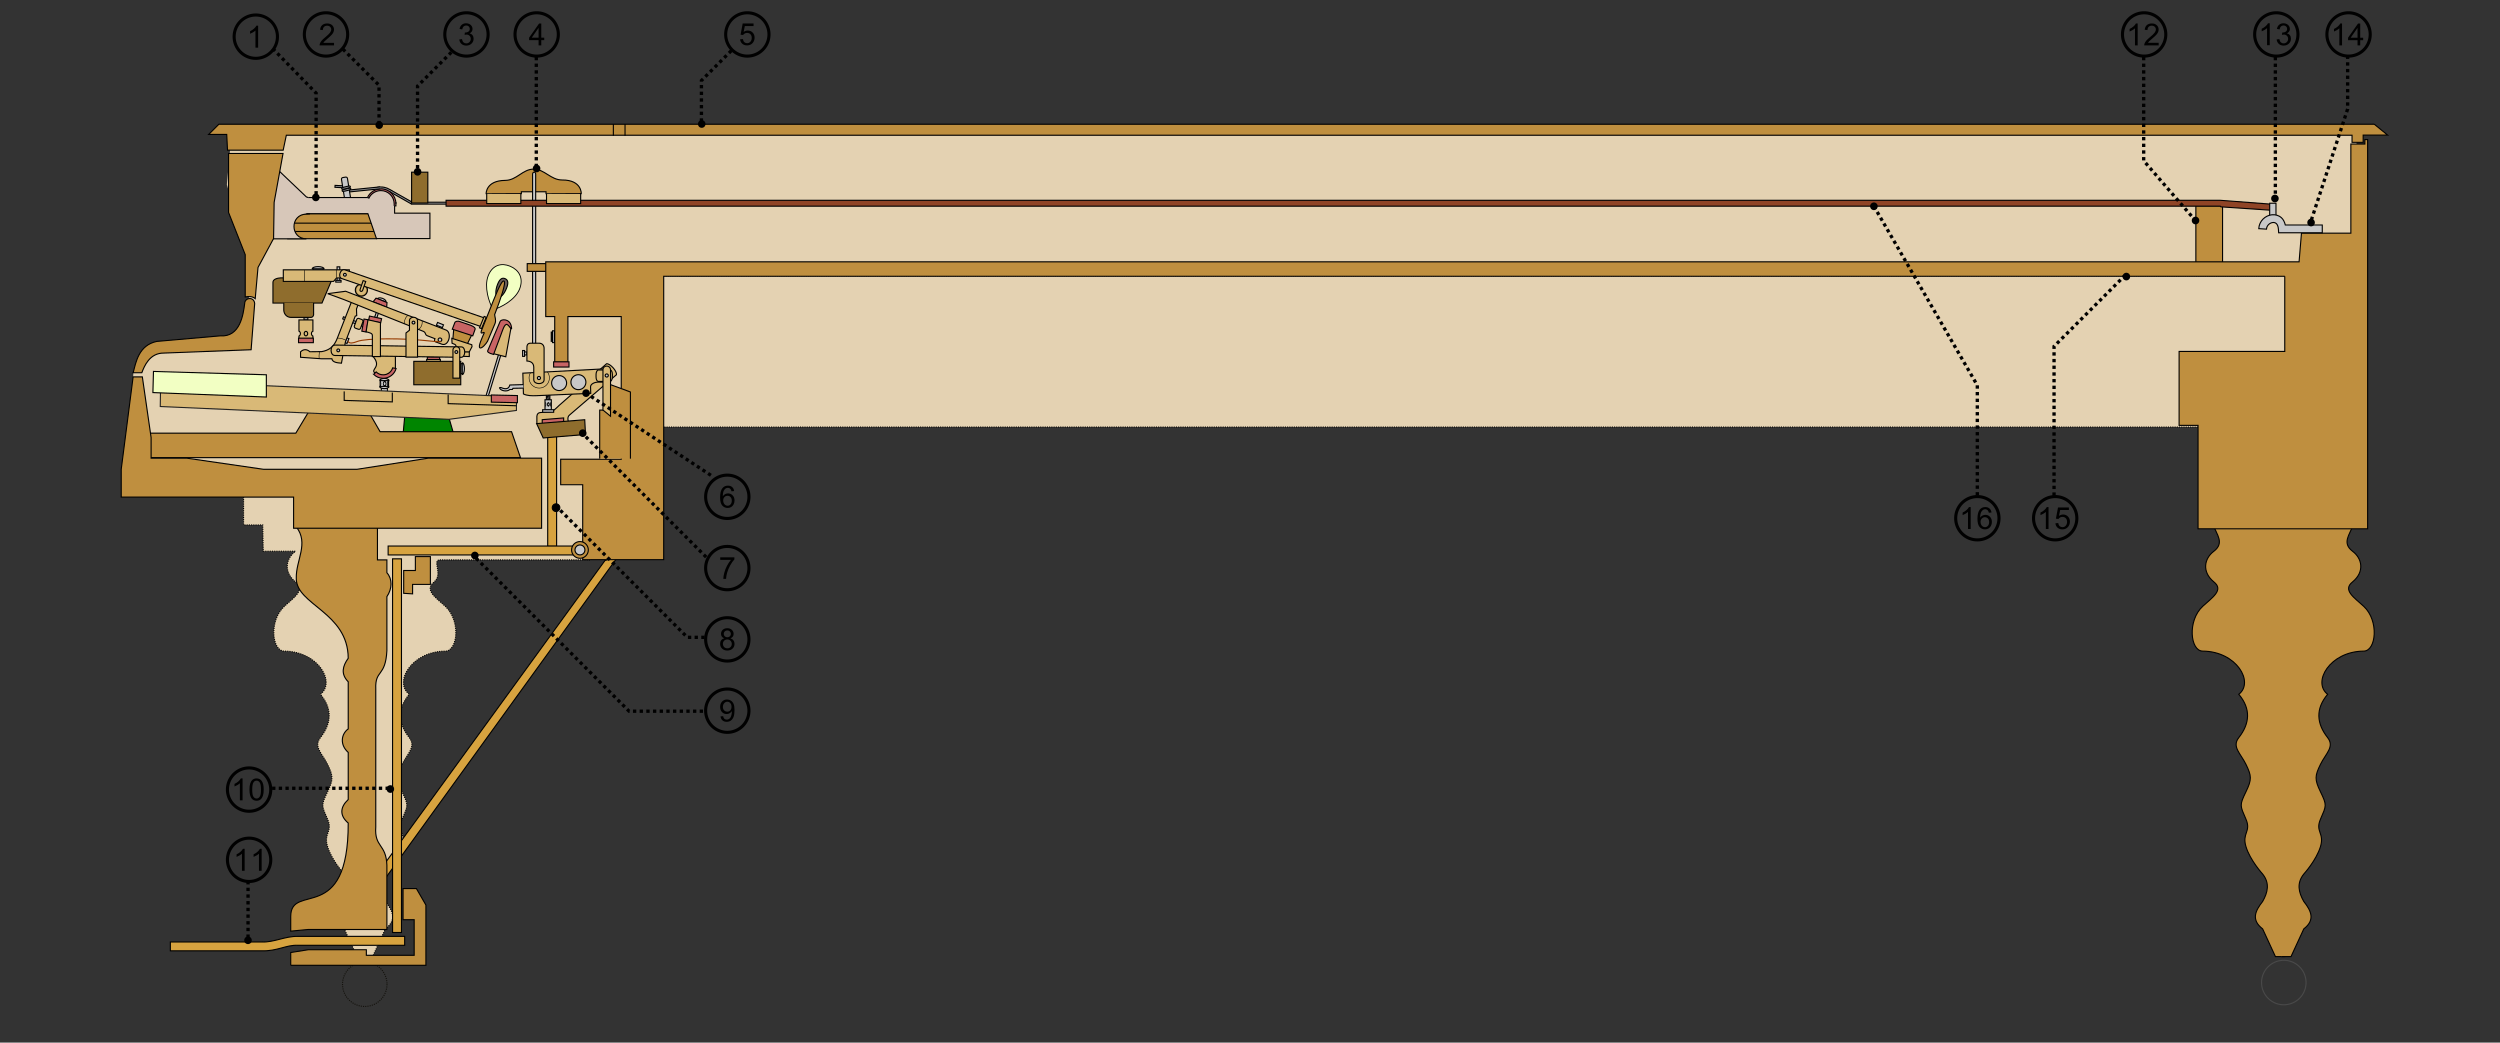
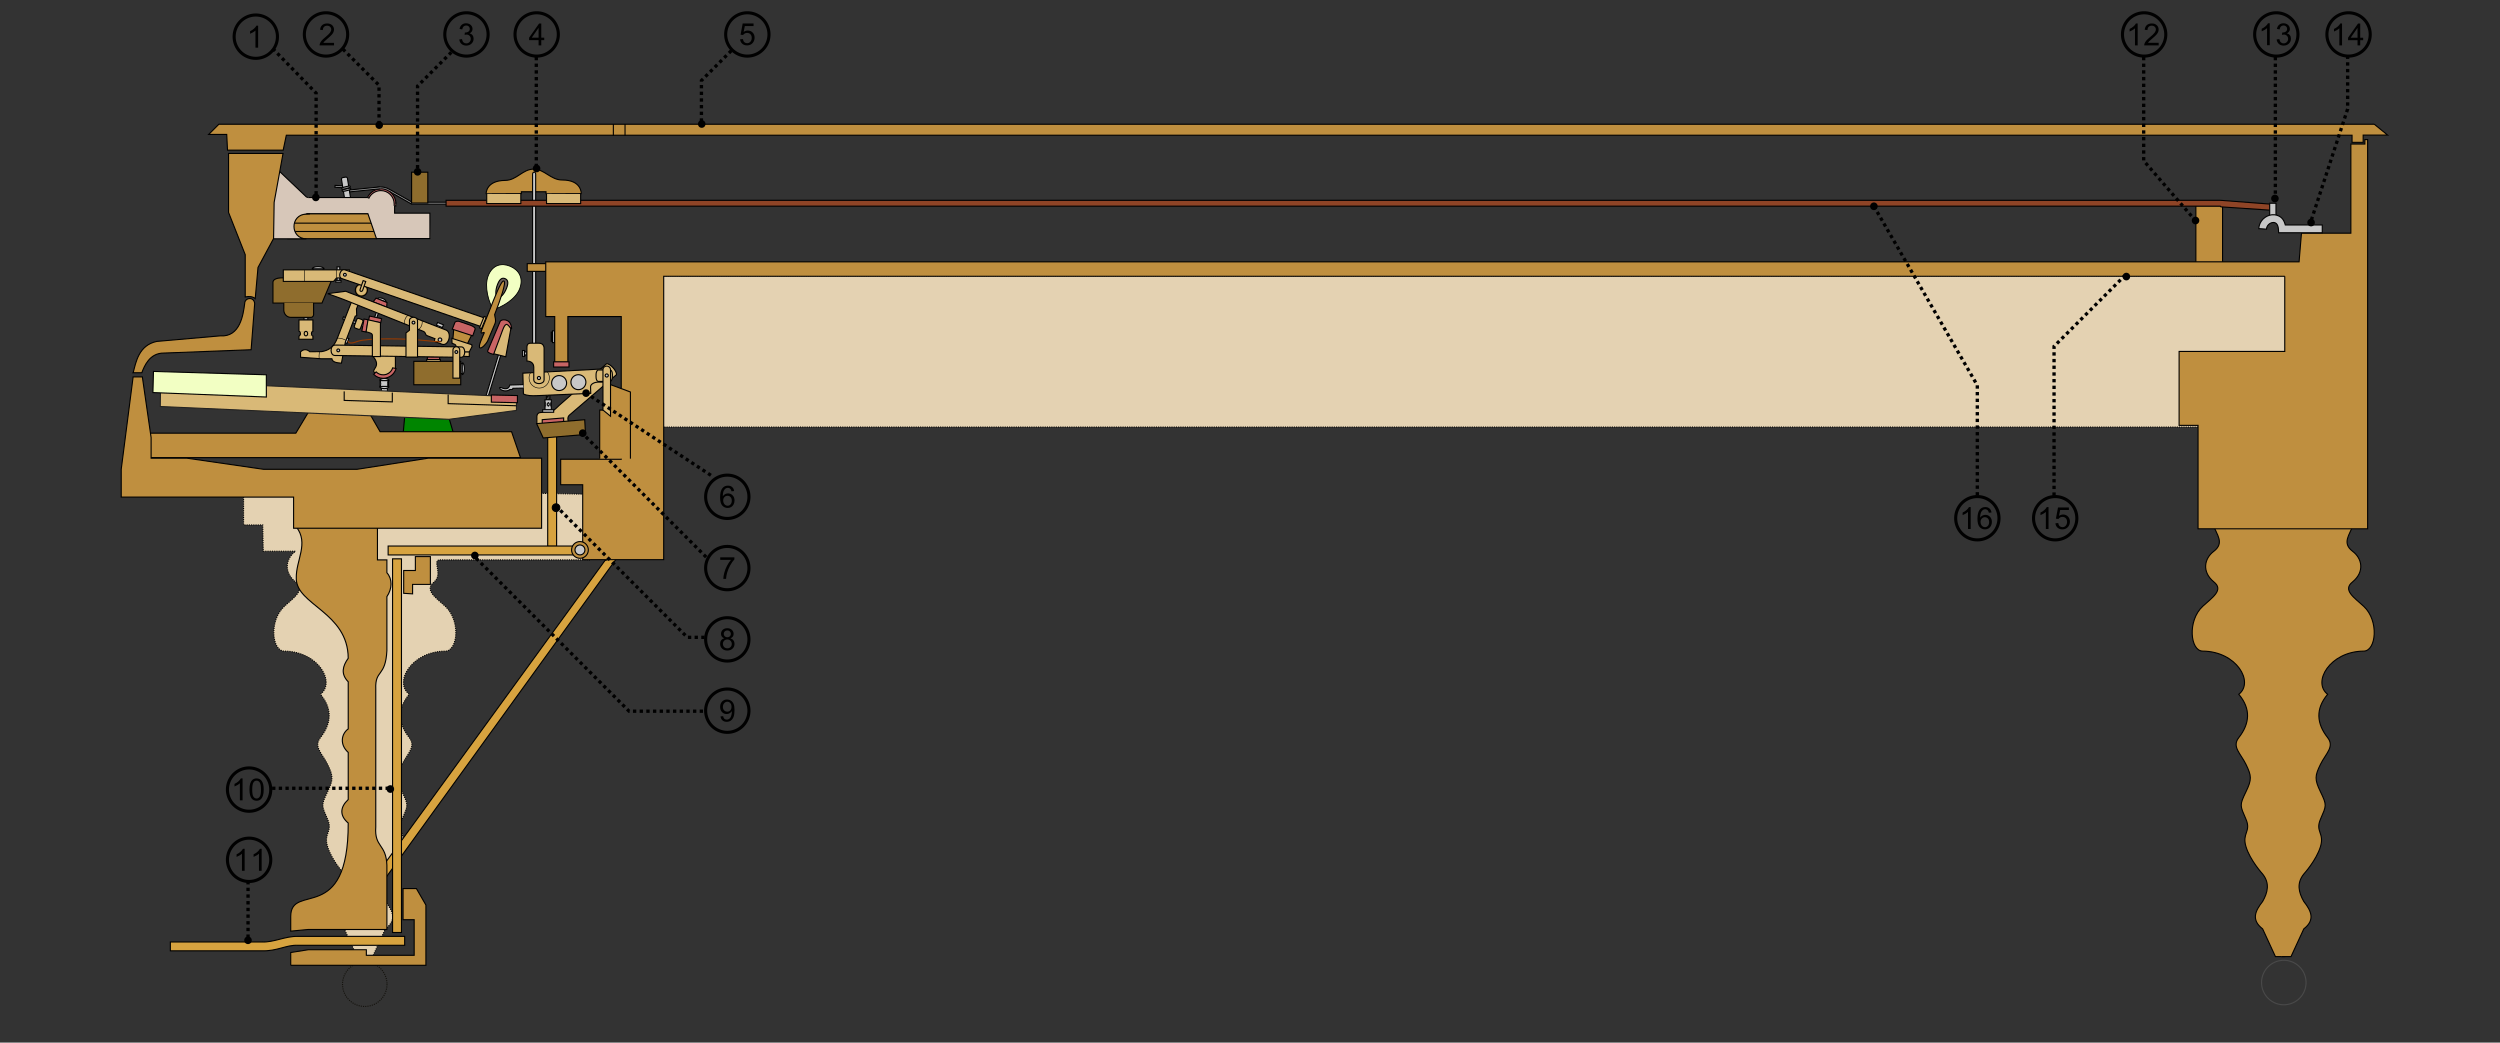
<svg xmlns="http://www.w3.org/2000/svg" xmlns:xlink="http://www.w3.org/1999/xlink" width="2248" height="937.5" viewBox="0 0 2248 937.5">
  <rect x="0" y="0" width="2248" height="937.5" fill="#333333" stroke="none" />
  <path d="m329.9 860.18h-8.842l-11.5-24.919c-10.676-8.221-6.474-16.441 0-24.662 4.667-8.221 6.577-16.441 0-24.662 0 0-11.25-12.331-15-24.662s4.89-13.342 0-24.662c-5.327-12.331-5.979-12.331 0-24.662 5.38-11.096 5.095-14.243 0-24.662-4.773-9.762-12.897-15.812-6.438-24.028 10.046-12.779 10.942-25.972 0-38.958 14.036-10.846-1.903-38.584-32.415-38.824-11.218 0-14.049-27.316 0-40.305 8.385-7.753 19.281-14.614 10-21.92-11.137-9.192-8.552-21.213 0-27.577h-29l-.45-23.659h-17.247v-28.968l152.99-4.046" fill="#e4d2b2" stroke="#000" stroke-dasharray="1,1" />
  <path d="m326.2 860.18h8.842l11.5-24.919c10.676-8.221 6.474-16.441 0-24.662-4.667-8.221-6.577-16.441 0-24.662 0 0 11.25-12.331 15-24.662s-4.89-13.342 0-24.662c5.327-12.331 5.979-12.331 0-24.662-5.38-11.096-5.095-14.243 0-24.662 4.773-9.762 12.897-15.812 6.438-24.028-10.046-12.779-10.942-25.972 0-38.958-14.036-10.846 1.903-38.584 32.415-38.824 11.218 0 14.049-27.316 0-40.305-8.385-7.753-19.281-14.614-10-21.92 8.325-6.872-2.294-19.813 5.211-19.813h135.79l10.061-58.782-247.46-4.656" fill="#e4d2b2" stroke="#000" stroke-dasharray="1,1" />
  <path d="m348 885a20 20 0 1 1-40 0 20 20 0 1 1 40 0z" fill="none" stroke="#13110c" stroke-dasharray="1,1" />
  <path d="m2054.9 860.18h-8.842l-11.5-24.919c-10.676-8.221-6.474-16.441 0-24.662 4.667-8.221 6.577-16.441 0-24.662 0 0-11.25-12.331-15-24.662s4.89-13.342 0-24.662c-5.327-12.331-5.979-12.331 0-24.662 5.38-11.096 5.095-14.243 0-24.662-4.773-9.762-12.897-15.812-6.438-24.028 10.046-12.779 10.942-25.972 0-38.958 14.036-10.846-1.903-38.584-32.415-38.824-11.218 0-14.049-27.316 0-40.305 8.385-7.753 19.281-14.614 10-21.92-11.137-9.192-8.552-21.213 0-27.577 9.889-7.543 2.292-15.085 0-22.627l106.29-29.046" fill="#bf8f3f" stroke="#000" />
  <path d="m336.96 214.57-8.054-22.286h-51.633" fill="none" stroke="#000" />
-   <path d="m220 116h1899v128h-1531v231h-256v-37h-218l6-104 24-22 70-8 14-52-24-86 4-44z" fill="#e4d2b2" />
  <path d="m258.71 206.09h79.9v8.56h-79.9z" fill="#bf8f3f" stroke="#000" />
  <path d="m258.71 199.59h79.9v8.56h-79.9z" fill="#bf8f3f" stroke="#000" />
  <path d="m258.71 192.09h79.9v8.56h-79.9z" fill="#bf8f3f" stroke="#000" />
  <path d="m580.56 248h1476.9v136h-1476.9z" fill="#e4d2b2" stroke="#000" stroke-dasharray="1,1" />
  <path d="m544 504-202 278v14l214-296z" fill="#d7a33f" stroke="#000" />
  <path d="m266.42 473.75c11.619 14.941-.448 29.994 0 46.247-.212 23.968 46.539 30.435 46.706 71.903-5.041 7.056-6.897 14.113 0 21.17v42.339c-6.233 4.556-7.877 14.113 0 21.17v42.339c-7.572 7.056-7.719 14.613 0 21.17.195 92.617-51.516 52.975-51.706 83.91v13.292l15.636-1.5h70.832v-57.792c-.667-19.444-11.333-15.889-10-34.333v-124.33c-.685-17.472 8.779-10.221 10-34.333v-48.5c4.818-7.167 5.101-15.833 0-21.5v-11.548h-8.485v-33.941l-72.983 4.243zm1708.1-288.75h24v51h-24z" fill="#bf8f3f" stroke="#000" />
  <path d="m362.5 390 1.5-16.5 39.5 1.5 4.5 15.5z" fill="#008500" stroke="#000" />
  <path d="m115 389.5h151l12-20h53l10.794 18.696h118.21l8 23.304h-356l3-22z" fill="#bf8f3f" stroke="#000" />
  <path d="m492.5 388.73h8v102.54h-8z" fill="#d7a33f" stroke="#000" />
  <path d="m281.33 301.88c-1.329-1.329-1.898-2.658 0-3.987h-12.405c1.227 1.44 2.615 2.88.111 4.32l12.294-.332z" fill="#d9b977" />
  <path d="m275.51 192.15h55.294l7.647 22.25h48.352l-.247-22.744h-31.733v-6.695l1.39.177v-3.35l-25.656-4.194-55.047-.5-28.467-27.069-5.545 32.974v31.75h34.012c-14.715-.033-15.015-22.317 0-22.6z" fill="#d7c7b9" />
  <path d="m313.3 167.29-12.005-.601-.1 1.742 12.005.601m56.309 14.528h40.113v-1.744h-40.113" fill="#969696" stroke="#000" />
  <path d="m438.38 358.48 12.848-42.088h-2.215l-12.848 42.31" fill="#c8c8c8" stroke="#000" />
  <path d="m454.78 320.82-13.291-3.323 10.19-26.804 4.652-.886 3.101 5.316-4.652 25.696z" fill="#d9b977" stroke="#000" />
  <path d="m455 291.8c-2.324 1.5-2.363 3.766-11.187 26.914-4.732-1.145-5.748-2.51-5.206-3.433l11.076-26.139c.867-2.356 8.58-2.904 10.079 4.209 1.39 6.678-2.597-2.949-4.763-1.551z" fill="#c86464" stroke="#000" />
  <path transform="matrix(-.538 -.016 -.021 .697 477.24 124.18)" d="m531.04 318.35a5.834 1.944 0 1 1-11.667 0 5.834 1.944 0 1 1 11.667 0z" fill="#c8c8c8" stroke="#000" stroke-width="1.632" />
  <path transform="matrix(-.538 -.016 -.021 .697 456.93 123.54)" d="m531.04 318.35a5.834 1.944 0 1 1-11.667 0 5.834 1.944 0 1 1 11.667 0z" fill="#c8c8c8" stroke="#000" stroke-width="1.632" />
  <path d="m179.241 345.533c-.415-1.868.703-2.379 1.919-2.442l13.955.349c1.518 0 2.227 1.744 1.57 2.617" fill="none" stroke="#000" />
  <path d="m208.76 345.45c.391-3.549-4.11-7.492-9.878-7.276l-41.472-1.241c-5.495-.306-9.952 2.381-10.296 6.673l.212.414 61.433 1.431z" fill="#d9b977" stroke="#000" />
-   <path d="m179.241 345.533c-.415-1.868.703-2.379 1.919-2.442l13.955.349c1.518 0 2.227 1.744 1.57 2.617m-37.757-1.133c-.415-1.868.703-2.379 1.919-2.442l13.955.349c1.518 0 2.227 1.744 1.57 2.617" fill="none" stroke="#000" />
  <g transform="matrix(-.698 0 0 .698 594.52 107.04)" fill="#c8c8c8" stroke="#000" stroke-width="1.433">
    <path d="m143.38 353h4.5v11.25h-4.5z" />
    <path id="a" d="m143.5 354.79 4.25-1.338" />
    <use width="700" height="525" xlink:href="#a" />
    <use transform="translate(0 1.75)" width="700" height="525" xlink:href="#a" />
    <use transform="translate(0 3.5)" width="700" height="525" xlink:href="#a" />
    <use transform="translate(0 5.25)" width="700" height="525" xlink:href="#a" />
    <use transform="translate(0 7)" width="700" height="525" xlink:href="#a" />
    <use transform="translate(0 8.75)" width="700" height="525" xlink:href="#a" />
  </g>
  <path d="m348.33 349.08h-5.43v5.48h5.43z" fill="#c8c8c8" stroke="#000" />
  <path d="m420.22 309.3 4.209-8.639-16.392-5.095-.886 10.19z" fill="#bf8f3f" stroke="#000" />
  <path d="m416.45 316.17h5.538v4.43l-6.646-.222z" fill="#d9b977" stroke="#000" />
  <g fill="#c8c8c8" stroke="#000">
    <path d="m336.6 292.01 7.614-21.564-1.897-.67-7.614 21.564z" />
    <path d="m339.31 268.8 7.742 2.679c.36-1.042-1.081-2.487-3.218-3.226s-4.164-.494-4.524.547z" />
  </g>
  <path d="m348 272.02-9.868-3.916-2.663 3.289 12.218 4.856z" fill="#c86464" stroke="#000" />
  <path d="m330.23 292.99-21.379-8.123-.714 1.879 21.379 8.123z" fill="#c8c8c8" stroke="#000" />
  <path d="m343.12 286.54-10.873-2.332-.822 3.833 10.873 2.332zm-15.808.336-1.955 10.947 3.859.689 1.955-10.947zm68.033 34.049h-11.08v2.77h11.08z" fill="#c86464" stroke="#000" />
  <path d="m395.96 323.26h-12.29v2.22h12.29z" fill="#d9b977" stroke="#000" />
  <path d="m415.89 335.95v-8.93h-1.57v8.93z" fill="#c8c8c8" stroke="#000" />
  <path d="m415.62 326.13v10.708c1.102 0 1.996-2.399 1.996-5.354s-.894-5.354-1.996-5.354zm-103.86-22.43-1.739 4.324 1.995.802 1.739-4.324zm85.767-10.198-4.324-1.739-.802 1.995 4.324 1.739z" fill="#c8c8c8" stroke="#000" />
  <path d="m319.52 260.86a5.439 5.439 0 1 0 10.878 0 5.439 5.439 0 1 0-10.878 0z" fill="#8f6d2d" stroke="#000" />
  <path d="m321.01 260.87a3.962 3.962 0 1 0 7.925 0 3.962 3.962 0 1 0-7.925 0z" fill="#d9b977" stroke="#d9b977" />
  <path d="m290.52 241.48h-8.93v1.57h8.93zm-13.71 44.17h-3.45v2.04h3.45z" fill="#c8c8c8" stroke="#000" />
  <path d="m554.3 336.94-42.184 36.264-.247.247c-2.074 1.562-1.768 7.072 2.96 10.608l-22.202 3.454-9.868-6.661v-6.661c.255-2.167 1.393-3.008 2.96-3.207l8.881-.74c2.96-.322 4.934-2.61 8.141-5.674l42.678-37.497c3.203-.262 9.454 6.596 8.881 9.868z" fill="#d9b977" stroke="#000" />
  <path d="m522.65 174.12h-31.68v-1.686h-22.161v1.686h-31.68s-.311-11.784 17.166-11.914c10.397-.076 15.63-10.136 25.594-10.136 9.667 0 15.388 9.817 25.594 9.78 17.756-.065 17.166 12.271 17.166 12.271z" fill="#bf8f3f" stroke="#000" />
  <path d="m481.68 156.49c-.065-2.188-2.597-2.272-2.785 0v152.91h2.785z" fill="#c8c8c8" stroke="#000" />
  <path d="m1996.5 180.11h-1595.4v5.292h1595.4l.54.596 44.5 3-.5-5.5z" fill="#8f4426" stroke="#000" />
  <path d="m2040.9 182.75h5.66v13.9h-5.66z" fill="#c8c8c8" stroke="#000" />
  <path d="m505.13 237.05h-31.05v6.98h31.05zm1546.1 623.13h8.842l11.5-24.919c10.676-8.221 6.474-16.441 0-24.662-4.667-8.221-6.577-16.441 0-24.662 0 0 11.25-12.331 15-24.662s-4.89-13.342 0-24.662c5.327-12.331 5.979-12.331 0-24.662-5.38-11.096-5.095-14.243 0-24.662 4.773-9.762 12.897-15.812 6.438-24.028-10.046-12.779-10.942-25.972 0-38.958-14.036-10.846 1.903-38.584 32.415-38.824 11.218 0 14.049-27.316 0-40.305-8.385-7.753-19.281-14.614-10-21.92 11.137-9.192 8.552-21.213 0-27.577-9.889-7.543-2.292-15.085 0-22.627l-96.399-33.046" fill="#bf8f3f" stroke="#000" />
  <path d="m2054.5 248.43h-1457.7v254.82h-72.832v-67.376h-19.799v-22.932h54.447v-128.3h-47.965v41.198h-11.841v-41.198h-8.076v-49.183h1576.6l2.145-25.781h44.414v-80.178h12.586v-4h2.5v350h-152.5v-93h-17.024v-66.5h95v-67.571z" fill="#bf8f3f" stroke="#000" />
  <path d="m498.56 297.47h-1.723v10.606h1.723zm-1.856 1.151h-1.026v8.303h1.026z" fill="#c8c8c8" stroke="#000" />
  <path d="m511.63 325.35h-13.81v4.69h13.81z" fill="#c86464" stroke="#000" />
  <path d="m144.11 365.53 259.62 11.522 60.658-8.002v-12.211l-319.94-14.169z" fill="#d9b977" stroke="#232220" />
  <path d="m352.76 353v8.385l-43.262-1.347v-8.085m154.89 12.908-61.408-1.912v-8.205" fill="none" stroke="#000" />
  <path d="m465.25 355.69v6.414l-23.436-.493v-6.456zm22.327 21.674 19.256-1.553v5.362l-19.256 1.832z" fill="#c86464" stroke="#000" />
  <path d="m525.79 377.42.698 13.257-38.027 3.14-5.931-12.908 43.26-3.489z" fill="#8f6d2d" stroke="#000" />
  <path d="m566.88 412.43v-59.946l-18.008-6.661v22.942h-9.621v43.664" fill="#bf8f3f" stroke="#000" />
  <path d="m414.3 324.92h-42.21v21.05h42.21z" fill="#8f6d2d" stroke="#000" />
  <path d="m542.36 331.72-72.217 3.838.523 18.665c3.024 1.656 7.792 1.753 11.687 1.57l48.842-2.093-.174-5.756c-.048-2.982 4.241-4.316 6.629-4.361h7.152l.349-11.513-2.791-.349z" fill="#d9b977" stroke="#000" />
  <rect transform="scale(-1 1)" x="-550.66" y="332.66" width="14.69" height="10.31" rx="2" ry="4" fill="#d9b977" stroke="#000" />
  <path d="m542.18 368.7v-36.108c0-4.459 6.629-4.664 6.803 0v41.69z" fill="#d9b977" stroke="#000" />
  <path d="m544.19 337.65a1.395 1.395 0 1 0 2.791 0 1.395 1.395 0 1 0-2.791 0zm-30.795 6.014a6.716 6.716 0 1 0 13.432 0 6.716 6.716 0 1 0-13.432 0zm-17.35 0.79a6.716 6.716 0 1 0 13.432 0 6.716 6.716 0 1 0-13.432 0z" fill="#c8c8c8" stroke="#000" />
  <path d="m476.9 335.36c-.743 1.322-1.167 2.847-1.167 4.471 0 5.048 4.097 9.145 9.145 9.145s9.145-4.097 9.145-9.145c0-2.077-.694-3.993-1.861-5.529" fill="none" stroke="#000" stroke-width=".5" />
  <g fill="#c8c8c8" stroke="#000">
    <path d="m473.68 316.46h-2.324v2.721h2.324z" />
    <path d="m471.67 315.18h-1.751v5.275h1.751z" />
  </g>
  <path d="m484.56 308.61c3.243-.114 4.881 2.3 4.687 5.138v27.769c0 4.459-9.04 4.664-9.277 0v-11.24c-.075-3.542-2.145-5.421-6.167-5.674v-11.208c-.107-2.581.311-4.669 3.055-4.784z" fill="#d9b977" stroke="#000" />
  <path d="m486.01 339.92a1.395 1.395 0 1 0-2.791 0 1.395 1.395 0 1 0 2.791 0z" fill="#c8c8c8" stroke="#000" />
  <path d="m470.664 348.987-9.42.174-.523 1.047h-2.268c-2.271 2.165-7.381 1.498-9.071-.872v-.872h1.047c5.623 2.487 7.317.269 8.024-2.268l12.036-.349" fill="#c8c8c8" stroke="#000" />
  <path d="m297.94 252.59-8.418 19.936h-44.082v-18.607c-.089-2.75 3.809-3.916 7.043-4.066h40.14l5.316 2.737z" fill="#8f6d2d" stroke="#000" />
  <path d="m281.99 272.31v10.854c-.339 1.451-1.171 2.532-3.854 2.225h-16.526c-3.706.006-6.257-2.972-6.429-6.429v-6.65" fill="#8f6d2d" stroke="#000" />
  <path d="m281.36 298.33v-10.651h-12.531v10.495m0 3.603v3.289h12.531v-3.289" fill="#d9b977" stroke="#000" />
  <path d="m273.524 299.979c0 1.124.702 2.036 1.566 2.036s1.566-.912 1.566-2.036-.702-2.036-1.566-2.036-1.566.912-1.566 2.036zm7.832-2.037c-.721 0-1.305.912-1.305 2.036s.585 2.036 1.305 2.036m-12.531 0c.721 0 1.305-.912 1.305-2.036s-.585-2.036-1.305-2.036" fill="none" stroke="#000" />
-   <path d="m281.75 304.07h-13.31v4.06h13.31z" fill="#c86464" stroke="#000" />
  <path d="m316.11 271.2-10.854 27.911c-2.621 5.857-3.783 14.925-15.949 17.057l-10.693.124c-2.673-2.484-5.789-2.482-8.358.097v4.873l18.607 1.329h9.525c.616 3.216 4.55 3.666 8.639 3.987l3.544-19.05 8.861-23.259 1.329-.443-.222-5.981 1.994-5.316-3.766-3.987-2.658 2.658z" fill="#d9b977" stroke="#000" />
  <path d="m287.441 316.063c-.374 1.375-.574 2.821-.574 4.314 0 .708.045 1.405.132 2.089m23.991-16.545c-2.304-1.235-4.936-1.936-7.731-1.936" fill="none" stroke="#000" stroke-width=".5" />
  <path d="m438.99 247.96c-3.842 9.837.573 24.092 4.561 30.423 6.789-1.798 19.842-8.706 23.684-18.543 3.842-9.837-.668-17.151-8.464-20.43s-15.94-1.288-19.781 8.55z" fill="#f2ffc3" stroke="#000" stroke-width=".8" />
  <path d="m447.432 255.677c-2.139 5.486-2.064 10.699.168 11.637s5.78-2.754 7.919-8.24c2.139-5.486.846-7.576-1.386-8.513-2.232-.937-4.562-.369-6.701 5.117z" fill="#695e59" stroke="#000" />
  <g fill="#c8c8c8" stroke="#000">
    <path d="m303.09 239.94v12.422h2.445v-12.422z" />
    <path d="m301.94 252.09v1.573h4.737v-1.573z" />
  </g>
  <path d="m254.75 242.62h59.366v7.31h-11.519l-2.658 3.101h-45.189z" fill="#d9b977" stroke="#000" />
  <path d="m302.37 242.62v7.089" fill="none" stroke="#000" stroke-width=".5" />
  <path d="m435.32 294.64-128-44.158c-3.785-1.306-1.312-9.039 2.717-7.875l128 44.158z" fill="#d9b977" stroke="#000" />
  <path d="m311.38 247.06a1.253 1.253 0 1 0-2.506 0 1.253 1.253 0 1 0 2.506 0z" fill="#c8c8c8" stroke="#000" />
  <path d="m280.7 241.74h10.708c0-1.102-2.399-1.996-5.354-1.996s-5.354.894-5.354 1.996z" fill="#c8c8c8" stroke="#000" />
  <path d="m294.62 264.04 16.171-2.146 90.6 35c5.197 2.706 2.035 14.781-3.987 12.626l-5.981-2.215c-1.073-.591-.735-1.938-.313-2.75l-6.997-2.696c-2.449-1.286-.727-2.461-3.323-3.857l-71.993-28.797-14.177-5.164z" fill="#d9b977" stroke="#000" />
  <path d="m366.773 283.556c-1.846 1.459-3.031 3.718-3.031 6.252 0 .497.046.983.133 1.455m12.544 4.967c1.973-1.45 3.255-3.788 3.255-6.423 0-.433-.035-.859-.101-1.274" fill="none" stroke="#000" stroke-width=".5" />
  <path d="m328.856 253.127-2.302-.798-2.729 7.87c-.771 1.833 1.643 2.61 2.302.798z" fill="#d9b977" stroke="#000" />
  <path d="m397.25 305.54a1.629 1.629 0 1 0-3.258 0 1.629 1.629 0 1 0 3.258 0z" fill="#c8c8c8" stroke="#000" />
  <path d="m398.8 292.09-5.344-2.149-.992 2.468 5.344 2.149z" fill="#c8c8c8" stroke="#000" />
  <path d="m313 306.42s-.222 4.043 8.196.664c8.227-3.302 43.417-2.824 60.917-.886 17.525 1.941 13.512.665 13.512.665" fill="none" stroke="#953900" />
  <path d="m415.57 316.39h6.424l2.437-4.652-.222-1.772-17.943-5.759.222 4.43 2.658 1.108c2.009 1.698.827 3.397-3.101 5.095l9.525 1.551zm-79.938 4.343c7.901 9.555-3.038 11.311 1.566 14.724l7.929 3.307 9.304-5.981 1.108-1.108v-13.07h-17.943" fill="#d9b977" stroke="#000" />
  <path d="m301.419 310.29 113.461 1.651c4.003.058 4.055 9.18-.136 9.359l-113.461-1.651c-4.711.184-4.86-9.319.136-9.359z" fill="#d9b977" stroke="#000" />
  <path d="m305.4 315.06a1.253 1.253 0 1 0-2.506 0 1.253 1.253 0 1 0 2.506 0z" fill="#c8c8c8" stroke="#000" />
  <path d="m407.29 340.05v-25.218c0-4.004 5.952-4.188 6.109 0v25.218z" fill="#d9b977" stroke="#000" />
  <path d="m409.09 316.55a1.253 1.253 0 1 0 2.506 0 1.253 1.253 0 1 0-2.506 0z" fill="#c8c8c8" stroke="#000" />
  <path d="m365.06 321.09v-21.664l3.133-2.506v-8.567c0-4.004 7.06-4.188 7.245 0v32.737z" fill="#d9b977" stroke="#000" />
  <path d="m370.56 290.08a1.253 1.253 0 1 0 2.506 0 1.253 1.253 0 1 0-2.506 0z" fill="#c8c8c8" stroke="#000" />
  <path d="m334.83 320.62v-19.001c.09-2.02-2.684-2.462-5.639-3.289l1.723-10.76 11.161 2.506v30.544h-7.245zm102.38-35.347-1.841-.755-4.205 10.251 1.841.755z" fill="#d9b977" stroke="#000" />
  <path d="m444.78 282.89c5.356-13.933 10.664-29.112 8.338-30.184-2.326-1.071-7.964 13.855-13.558 27.927l-6.67 16.704c-1.311 4.184 1.85.836 2.61 1.806-2.108 4.906-5.615 12.258-4.06 13.544 1.554 1.285 5.787-3.643 6.96-5.869l6.67-15.801c1.295-3.326-.117-5.529-.29-8.126z" fill="#bf8f3f" stroke="#000" />
  <rect transform="matrix(-.344 .939 .939 .344 0 0)" x="157.87" y="400.02" width="9.27" height="5.9" rx="1.5" fill="#d9b977" stroke="#000" />
  <path d="m427.12 296.34-2.032 5.652-18.386-5.981 2.253-5.873c.351-1.127 2.666-1.806 4.783-.881l9.552 3.261c3.093 1.274 4.428 2.548 3.83 3.822z" fill="#c86464" stroke="#000" />
  <g fill="#c8c8c8" stroke="#000">
    <path d="m349.4 341.57h-7.562v6.579h7.562z" />
    <path d="m341.52 342.25h8.193c0-1.102-1.835-1.996-4.096-1.996s-4.096.894-4.096 1.996zm8.193 5.209h-8.193c0 1.102 1.835 1.996 4.096 1.996s4.096-.894 4.096-1.996z" />
  </g>
  <path d="m336.02 336.63 2.202-2.198c1.619 1.618 3.857 2.617 6.337 2.617 4.021 0 7.409-2.627 8.547-6.264l3.089.568c-1.429 5.081-6.11 8.825-11.636 8.825-3.328 0-6.349-1.358-8.538-3.547z" fill="#c86464" stroke="#000" />
  <path d="m273.9 242.85v10.19" fill="none" stroke="#000" stroke-width=".5" />
  <g fill="#c8c8c8" stroke="#000">
    <path d="m495.75 359.45h-5.68v9.42h5.68z" />
    <path d="m497.87 368.43h-9.929v2.275h9.929z" />
  </g>
  <g fill="none" stroke="#000">
-     <path transform="matrix(-.365 0 0 .627 543.71 147.42)" d="m545.36 315.12c0 1.794-1.977 3.25-3.357 3.25s-3.357-1.456-3.357-3.25 1.977-3.25 3.357-3.25 3.357 1.456 3.357 3.25z" stroke-width="2.09" />
    <path transform="matrix(-.305 0 0 .627 506.35 145.46)" d="m515.75 315c1.38 0 2.5 1.456 2.5 3.25s-1.12 3.25-2.5 3.25" stroke-width="2.289" />
    <path transform="matrix(-.305 0 0 .627 499.04 145.46)" d="m515.75 321.5c-1.38 0-2.5-1.456-2.5-3.25s1.12-3.25 2.5-3.25" stroke-width="2.289" />
  </g>
  <path d="m352.77 172.1c-2.711-2.462-6.31-3.964-10.258-3.964-2.938 0-5.683.831-8.012 2.271" fill="#969696" stroke="#000" />
  <path d="m350.12 172.21 19.363 10.966.86-1.518-19.363-10.966" fill="#969696" stroke="#000" />
  <path d="m329.57 182.78c0 7.217 5.857 13.075 13.075 13.075l13.075-13.075c0-7.217-5.857-13.075-13.075-13.075s-13.075 5.857-13.075 13.075z" fill="#d7c7b9" />
  <path d="m339.865 176.234c2.965 5.124-.335 3.219 6.882 3.219 6.46 0 5.835 6.428 8.913 5.596.387-.105.062-1.517.062-2.274 0-7.217-5.857-13.075-13.075-13.075-5.413 0-10.062 3.296-12.047 7.989-.661 1.564 9.264-3.259 9.264-1.455z" fill="#c86464" />
  <path d="m356.01 183.21c0-7.393-6-13.392-13.392-13.392-5.406 0-10.067 3.208-12.182 7.824" fill="none" stroke="#000" />
  <path d="m384.7 154.83h-14.59v27.72h14.59z" fill="#8f6d2d" stroke="#000" />
  <path d="m341.91 168.03-31.391 3.154.185 1.735 31.391-3.154" fill="#969696" stroke="#000" />
  <path d="m315.302 178.359-2.882-17.948c-.123-.763-.836-1.279-1.599-1.157l-2.603.418c-.763.123-1.279.836-1.157 1.599l2.882 17.948" fill="#c8c8c8" stroke="#000" />
  <path d="m317.5 177.63h-9.59v5.23h9.59z" fill="#d7c7b9" />
  <path d="m330.7 177.63h-53.281" fill="#13110f" stroke="#000" />
  <rect transform="matrix(-.972 .237 .237 .972 0 0)" x="-266.07" y="238.58" width="7.9" height="1.74" rx="2.5" ry=".5" fill="#969696" stroke="#000" />
  <rect transform="matrix(-.972 .237 .237 .972 0 0)" x="-266.15" y="236.65" width="7.9" height="1.74" rx="2.5" ry=".5" fill="#969696" stroke="#000" />
  <path d="m356 181.82v3.315h-1.17v6.537h31.748v22.86h-48.494" fill="none" stroke="#000" />
  <g fill="none" stroke="#000">
    <path transform="matrix(-.259 0 0 .437 633.46 225.91)" d="m545.36 315.12c0 1.794-1.977 3.25-3.357 3.25s-3.357-1.456-3.357-3.25 1.977-3.25 3.357-3.25 3.357 1.456 3.357 3.25z" stroke-width="2.972" />
    <path transform="matrix(-.216 0 0 .437 606.95 224.54)" d="m515.75 315c1.38 0 2.5 1.456 2.5 3.25s-1.12 3.25-2.5 3.25" stroke-width="3.255" />
    <path transform="matrix(-.216 0 0 .437 601.77 224.54)" d="m515.75 321.5c-1.38 0-2.5-1.456-2.5-3.25s1.12-3.25 2.5-3.25" stroke-width="3.255" />
  </g>
  <path d="m522.13 174.42v8.642h-30.692v-8.79m-23.094.149v8.642h-30.692v-8.79" fill="#d9b977" stroke="#000" />
  <path d="m354.45 185.07v-1.727c0-6.604-5.36-11.964-11.964-11.964-4.74 0-8.839 2.761-10.776 6.762l-1.189-.595" fill="#d7c7b9" stroke="#000" />
  <path d="m277.5 177.75-1.988-.655-28.467-27.069-5.545 32.974v31.75h34.012c-14.715-.033-15.015-21.942 0-22.225l3.238-.275" fill="none" stroke="#000" />
  <path d="m264 475h223v-63h-102l-64 10h-84l-69-10h-32.122v-18.519l-7.878-54.581h-8.3l-10.7 83.1v25h155zm-144.26-139.84h7.778c2.227-5.893 6.975-17.785 19.799-17.678l78.489-3 3.195-41.483c-.5-6.544-9-5.576-9 0-1.282 9.667-3.907 30.333-22 29l-57 5c-16.294 3.387-18.796 18.774-21.261 28.16z" fill="#bf8f3f" stroke="#000" />
  <path d="m220.5 267c3.606-.711 6.725-.451 9 1.5l2.5-28 14-26 .5-32.5 8-44h-49v53l15 38zm1914.5-155.29h-1938.2l-9.192 9.192h16.263l.707 14.142h50.054l2.828-13.435h1857.5v6.386h10v-6.5h22l-12-9.786z" fill="#bf8f3f" stroke="#000" />
  <path d="m516.99 491v8h-167.98v-8z" fill="#d7a33f" stroke="#000" />
  <path d="m529 494.5a7.5 7.5 0 1 1-15 0 7.5 7.5 0 1 1 15 0z" fill="#bf8f3f" stroke="#000" />
  <path d="m525.95 494.5a4.453 4.453 0 1 1-8.906 0 4.453 4.453 0 1 1 8.906 0z" fill="#c8c8c8" stroke="#000" />
  <path d="m353 502.51h8v335.98h-8zm10.873 339.49v8h-95.873c-11-.455-18.464 5.455-33 5h-81.827v-8h81.827c11 .712 21.293-5.346 33-5z" fill="#d7a33f" stroke="#000" />
  <path d="m2042.87 193.133c-5.883.641-11.373 5.5-11.812 12.469l6.969.438c.218-3.455 3.083-5.661 5.625-5.938 1.271-.138 2.296.139 3.156.906.86.767 1.735 2.208 1.938 5.062l.219 3.25h39.219v-7h-33.219c-.692-2.639-1.757-4.976-3.5-6.531-2.446-2.183-5.652-2.977-8.594-2.656z" fill="#c8c8c8" stroke="#000" />
  <path d="m551.53 111.51v10.607m10.5-10.607v10.607" fill="none" stroke="#000" />
  <path d="m261.42 868v-11.5l15.757-2.5h52.243v5h43v-32h-10v-28h12l8.562 14.83v54.17h-121.56zm101.58-334.5v-20.5h10.5v-12.5h13.5v25h-16v8.5z" fill="#bf8f3f" stroke="#000" />
  <path d="m2073.6 883.5a20 20 0 1 1-40 0 20 20 0 1 1 40 0z" fill="none" stroke="#494949" />
  <path d="m138 334-.5 19 102 4v-20z" fill="#f2ffc3" stroke="#000" />
  <path d="m2131.3 30.976a19.471 19.471 0 1 1-38.942 0 19.471 19.471 0 1 1 38.942 0zm-64.97 0a19.471 19.471 0 1 1-38.942 0 19.471 19.471 0 1 1 38.942 0zm-118.85 0a19.471 19.471 0 1 1-38.942 0 19.471 19.471 0 1 1 38.942 0zm-1256 0a19.471 19.471 0 1 1-38.942 0 19.471 19.471 0 1 1 38.942 0zm-189.43 0a19.471 19.471 0 1 1-38.942 0 19.471 19.471 0 1 1 38.942 0zm-63.14 0a19.471 19.471 0 1 1-38.942 0 19.471 19.471 0 1 1 38.942 0zm-126.29 0a19.471 19.471 0 1 1-38.942 0 19.471 19.471 0 1 1 38.942 0zm-63.14 2a19.471 19.471 0 1 1-38.942 0 19.471 19.471 0 1 1 38.942 0z" fill="none" stroke="#000" stroke-width="2.782" />
  <path d="m223.99 792.61a19.471 19.471 0 1 1 0-38.942 19.471 19.471 0 1 1 0 38.942zm0-63.14a19.471 19.471 0 1 1 0-38.942 19.471 19.471 0 1 1 0 38.942z" fill="none" stroke="#000" stroke-width="2.782" />
  <path d="m1867.5 466a19.471 19.471 0 1 1-38.942 0 19.471 19.471 0 1 1 38.942 0z" fill="none" stroke="#000" stroke-width="2.782" />
  <path d="m2111 50v48l-34 104" fill="none" stroke="#000" stroke-dasharray="3,3" stroke-width="3" />
  <path d="m2081.5 200.12a3.379 3.379 0 1 1-6.757 0 3.379 3.379 0 1 1 6.757 0z" />
  <path d="m2046 51.205v131.52" fill="none" stroke="#000" stroke-dasharray="3,3" stroke-width="3" />
  <path d="m2049 178.49a3.379 3.379 0 1 1-6.757 0 3.379 3.379 0 1 1 6.757 0z" />
  <path d="m1927.6 51.205v93.338l45.255 52.326" fill="none" stroke="#000" stroke-dasharray="3,3" stroke-width="3" />
  <path d="m1977.6 198.29a3.379 3.379 0 1 1-6.757 0 3.379 3.379 0 1 1 6.757 0z" />
  <path d="m1847 445.77v-134.35l62.932-62.932" fill="none" stroke="#000" stroke-dasharray="3,3" stroke-width="3" />
  <path d="m1915.4 248.7a3.379 3.379 0 1 1-6.757 0 3.379 3.379 0 1 1 6.757 0z" />
  <path d="m245.24 43.72 39.012 40.012v94.752m24.042-134.35 32.527 32.527v38.184m316.78-69.296-26.87 26.87v41.012m-224.86-66.468-30.406 30.406v77.075m106.77-103.24v100.41" fill="none" stroke="#000" stroke-dasharray="3,3" stroke-width="3" />
  <path d="m653.99 530.3a19.471 19.471 0 1 1 0-38.942 19.471 19.471 0 1 1 0 38.942zm0-64.11a19.471 19.471 0 1 1 0-38.942 19.471 19.471 0 1 1 0 38.942zm0 128.21a19.471 19.471 0 1 1 0-38.942 19.471 19.471 0 1 1 0 38.942zm0 64.11a19.471 19.471 0 1 1 0-38.942 19.471 19.471 0 1 1 0 38.942z" fill="none" stroke="#000" stroke-width="2.782" />
  <path d="m639.22 427.39-111.72-73.539m107.48 147.08-111.72-111.72m110.31 183.85h-15.556l-118.09-118.09m132.23 184.56h-66.468l-140.01-140.01m-181.02 209.3h106.07m-127.69 83.439v53.74" fill="none" stroke="#000" stroke-dasharray="3,3" stroke-width="3" />
  <path d="m287.38 177.5a3.379 3.379 0 1 1-6.757 0 3.379 3.379 0 1 1 6.757 0zm57-65a3.379 3.379 0 1 1-6.757 0 3.379 3.379 0 1 1 6.757 0zm34.5 42a3.379 3.379 0 1 1-6.757 0 3.379 3.379 0 1 1 6.757 0zm107-3a3.379 3.379 0 1 1-6.757 0 3.379 3.379 0 1 1 6.757 0zm148.5-40a3.379 3.379 0 1 1-6.757 0 3.379 3.379 0 1 1 6.757 0zm-104 242a3.379 3.379 0 1 1-6.757 0 3.379 3.379 0 1 1 6.757 0zm-3 36a3.379 3.379 0 1 1-6.757 0 3.379 3.379 0 1 1 6.757 0z" />
  <path d="m503.38 456.5a3.379 3.379 0 1 1-6.757 0 3.379 3.379 0 1 1 6.757 0z" stroke="#000" />
  <path d="m430.38 499.5a3.379 3.379 0 1 1-6.757 0 3.379 3.379 0 1 1 6.757 0zm-76 210a3.379 3.379 0 1 1-6.757 0 3.379 3.379 0 1 1 6.757 0zm-128 136a3.379 3.379 0 1 1-6.757 0 3.379 3.379 0 1 1 6.757 0z" />
  <path d="m1797.5 466a19.471 19.471 0 1 1-38.942 0 19.471 19.471 0 1 1 38.942 0z" fill="none" stroke="#000" stroke-width="2.782" />
  <path d="m1778 445.5v-99l-92.447-160.12" fill="none" stroke="#000" stroke-dasharray="3,3" stroke-width="3" />
  <path d="m1688.4 185.5a3.379 3.379 0 1 1-6.757 0 3.379 3.379 0 1 1 6.757 0z" />
  <path d="m275.51 192.15h55.294l7.647 22.25" fill="none" stroke="#000" />
  <path d="m232.12 42.839h-2.413v-15.378c-.581.554-1.345 1.108-2.293 1.663-.939.554-1.783.97-2.534 1.247v-2.333c1.35-.635 2.53-1.403 3.54-2.306 1.01-.903 1.725-1.779 2.145-2.628h1.555v19.736m68.236-4.319v2.32h-12.992c-.018-.581.076-1.14.282-1.676.331-.885.858-1.756 1.582-2.614.733-.858 1.788-1.85 3.164-2.976 2.136-1.752 3.58-3.137 4.331-4.156.751-1.028 1.126-1.998 1.126-2.909 0-.956-.344-1.761-1.032-2.413-.679-.661-1.569-.992-2.668-.992-1.162 0-2.091.349-2.789 1.046s-1.05 1.663-1.059 2.896l-2.48-.255c.17-1.85.809-3.258 1.917-4.223 1.108-.974 2.597-1.461 4.465-1.461 1.886 0 3.379.523 4.478 1.569s1.649 2.342 1.649 3.888c0 .787-.161 1.56-.483 2.32s-.858 1.56-1.609 2.4c-.742.84-1.98 1.993-3.714 3.459-1.448 1.216-2.378 2.042-2.789 2.48-.411.429-.751.863-1.019 1.3h9.64m112.637-3.044 2.413-.322c.277 1.368.746 2.355 1.408 2.963.67.599 1.484.898 2.44.898 1.135 0 2.091-.393 2.869-1.18.787-.787 1.18-1.761 1.18-2.923 0-1.108-.362-2.02-1.086-2.735-.724-.724-1.645-1.086-2.762-1.086-.456 0-1.023.089-1.703.268l.268-2.118c.161.018.29.027.389.027 1.028 0 1.953-.268 2.775-.804s1.234-1.363 1.234-2.48c0-.885-.299-1.618-.898-2.199s-1.372-.872-2.32-.872c-.939 0-1.721.295-2.346.885s-1.028 1.475-1.207 2.655l-2.413-.429c.295-1.618.965-2.869 2.011-3.754 1.046-.894 2.346-1.341 3.901-1.341 1.073 0 2.06.232 2.963.697.903.456 1.591 1.082 2.065 1.877.483.795.724 1.64.724 2.534 0 .849-.228 1.622-.684 2.32s-1.131 1.251-2.025 1.663c1.162.268 2.065.827 2.708 1.676.643.84.965 1.895.965 3.164 0 1.716-.626 3.173-1.877 4.371-1.251 1.189-2.833 1.783-4.746 1.783-1.725 0-3.16-.514-4.304-1.542-1.135-1.028-1.783-2.36-1.944-3.995m71.307 5.323v-4.706h-8.527v-2.212l8.97-12.737h1.971v12.737h2.655v2.212h-2.655v4.706zm0-6.918v-8.862l-6.154 8.862zm181.184 1.468 2.534-.214c.188 1.234.621 2.163 1.3 2.789.688.617 1.515.925 2.48.925 1.162 0 2.145-.438 2.95-1.314s1.207-2.038 1.207-3.486c0-1.377-.389-2.462-1.166-3.258-.769-.795-1.779-1.193-3.03-1.193-.778 0-1.479.179-2.105.536-.626.349-1.117.804-1.475 1.368l-2.266-.295 1.904-10.096h9.774v2.306h-7.843l-1.059 5.282c1.18-.822 2.418-1.234 3.714-1.234 1.716 0 3.164.594 4.344 1.783 1.18 1.189 1.77 2.717 1.77 4.585 0 1.779-.518 3.316-1.555 4.612-1.26 1.591-2.981 2.386-5.162 2.386-1.788 0-3.249-.5-4.384-1.502-1.126-1.001-1.77-2.328-1.931-3.982m-5.344 406.235-2.4.188c-.214-.947-.518-1.636-.912-2.065-.652-.688-1.457-1.032-2.413-1.032-.769 0-1.444.214-2.025.644-.76.554-1.359 1.363-1.797 2.427-.438 1.064-.666 2.579-.684 4.545.581-.885 1.292-1.542 2.132-1.971.84-.429 1.721-.643 2.641-.644 1.609 0 2.976.594 4.103 1.783 1.135 1.18 1.703 2.708 1.703 4.585 0 1.234-.268 2.382-.804 3.446-.527 1.055-1.256 1.864-2.185 2.427s-1.984.845-3.164.845c-2.011 0-3.651-.737-4.92-2.212-1.269-1.484-1.904-3.924-1.904-7.32 0-3.799.702-6.561 2.105-8.286 1.224-1.502 2.874-2.252 4.947-2.252 1.546 0 2.811.433 3.794 1.3.992.867 1.587 2.065 1.783 3.593m-9.854 8.473c0 .831.174 1.627.523 2.386.357.76.854 1.341 1.488 1.743.635.393 1.3.59 1.998.59 1.019 0 1.895-.411 2.628-1.234s1.099-1.94 1.099-3.352c0-1.359-.362-2.427-1.086-3.204-.724-.787-1.636-1.18-2.735-1.18-1.091 0-2.016.393-2.775 1.18-.76.778-1.14 1.801-1.14 3.07m-2.648 53.392v-2.32h12.724v1.877c-1.251 1.332-2.494 3.102-3.727 5.309-1.225 2.208-2.172 4.478-2.842 6.811-.483 1.645-.791 3.446-.925 5.403h-2.48c.027-1.546.331-3.414.912-5.604s1.412-4.299 2.494-6.328c1.091-2.038 2.248-3.754 3.473-5.148h-9.627m3.627 70.527c-1.001-.366-1.743-.889-2.226-1.569-.483-.679-.724-1.493-.724-2.44 0-1.43.514-2.632 1.542-3.607s2.395-1.461 4.103-1.461c1.716 0 3.097.501 4.143 1.502 1.046.992 1.569 2.203 1.569 3.633 0 .912-.241 1.707-.724 2.386-.474.67-1.198 1.189-2.172 1.555 1.207.393 2.123 1.028 2.748 1.904.635.876.952 1.922.952 3.137 0 1.68-.594 3.093-1.783 4.237s-2.753 1.716-4.693 1.716-3.504-.572-4.693-1.716c-1.189-1.153-1.783-2.588-1.783-4.304 0-1.278.322-2.346.965-3.204.652-.867 1.578-1.457 2.775-1.77m-.483-4.089c0 .93.299 1.689.898 2.279.599.59 1.377.885 2.333.885.93 0 1.689-.29 2.279-.872.599-.59.898-1.309.898-2.159 0-.885-.308-1.627-.925-2.226-.608-.608-1.368-.912-2.279-.912-.921 0-1.685.295-2.293.885s-.912 1.296-.912 2.118m-.778 9.077c0 .688.161 1.354.483 1.998.331.644.818 1.144 1.461 1.502.643.349 1.336.523 2.078.523 1.153 0 2.105-.371 2.856-1.113s1.126-1.685 1.126-2.829c0-1.162-.389-2.123-1.166-2.883-.769-.76-1.734-1.14-2.896-1.14-1.135 0-2.078.375-2.829 1.126-.742.751-1.113 1.689-1.113 2.816m-2.106 65.231 2.32-.214c.197 1.091.572 1.881 1.126 2.373s1.265.737 2.132.737c.742 0 1.39-.17 1.944-.509.563-.34 1.023-.791 1.381-1.354.357-.572.657-1.341.898-2.306.241-.965.362-1.948.362-2.95 0-.107-.004-.268-.013-.483-.483.769-1.144 1.394-1.984 1.877-.831.474-1.734.711-2.708.711-1.627 0-3.003-.59-4.13-1.77-1.126-1.18-1.689-2.735-1.689-4.666 0-1.993.586-3.598 1.756-4.813 1.18-1.216 2.655-1.823 4.424-1.823 1.278 0 2.445.344 3.499 1.032 1.064.688 1.868 1.671 2.413 2.95.554 1.269.831 3.111.831 5.524 0 2.512-.273 4.514-.818 6.006-.545 1.484-1.359 2.614-2.44 3.392-1.073.778-2.333 1.167-3.781 1.167-1.537 0-2.793-.425-3.768-1.274-.974-.858-1.56-2.06-1.756-3.607m9.881-8.675c0-1.385-.371-2.485-1.113-3.298-.733-.813-1.618-1.22-2.655-1.22-1.073 0-2.007.438-2.802 1.314-.795.876-1.193 2.011-1.193 3.405 0 1.251.375 2.27 1.126 3.057.76.778 1.694 1.167 2.802 1.166 1.117 0 2.033-.389 2.748-1.166.724-.787 1.086-1.873 1.086-3.258m-439.666 84.181h-2.413v-15.378c-.581.554-1.345 1.108-2.293 1.663-.939.554-1.783.97-2.534 1.247v-2.333c1.35-.635 2.53-1.403 3.539-2.306 1.01-.903 1.725-1.779 2.145-2.628h1.555v19.736m6.194-9.694c0-2.324.237-4.192.711-5.604.483-1.421 1.193-2.516 2.132-3.285.948-.769 2.136-1.153 3.566-1.153 1.055 0 1.98.214 2.775.644.795.42 1.452 1.032 1.971 1.837.518.795.925 1.77 1.22 2.923.295 1.144.442 2.69.443 4.639 0 2.306-.237 4.17-.711 5.591-.474 1.412-1.184 2.507-2.132 3.285-.939.769-2.127 1.153-3.566 1.153-1.895 0-3.383-.679-4.465-2.038-1.296-1.636-1.944-4.299-1.944-7.991m2.48 0c0 3.227.375 5.376 1.126 6.449.76 1.064 1.694 1.595 2.802 1.595s2.038-.536 2.789-1.609c.76-1.073 1.14-3.218 1.14-6.436 0-3.236-.38-5.385-1.14-6.449-.751-1.064-1.689-1.595-2.816-1.595-1.108 0-1.993.469-2.655 1.408-.831 1.198-1.247 3.41-1.247 6.637m-6.81 73.004h-2.413v-15.378c-.581.554-1.345 1.108-2.293 1.663-.939.554-1.783.97-2.534 1.247v-2.333c1.35-.635 2.53-1.403 3.54-2.306 1.01-.903 1.725-1.779 2.145-2.628h1.555v19.736m15.284 0h-2.413v-15.378c-.581.554-1.345 1.108-2.293 1.663-.939.554-1.783.97-2.534 1.247v-2.333c1.35-.635 2.53-1.403 3.54-2.306 1.01-.903 1.725-1.779 2.145-2.628h1.555v19.736m1686.917-742.172h-2.413v-15.378c-.581.554-1.345 1.108-2.293 1.663-.939.554-1.783.97-2.534 1.247v-2.333c1.35-.635 2.53-1.403 3.539-2.306 1.01-.903 1.725-1.779 2.145-2.628h1.555v19.736m18.878-2.32v2.32h-12.992c-.018-.581.076-1.14.281-1.676.331-.885.858-1.756 1.582-2.614.733-.858 1.788-1.85 3.164-2.976 2.136-1.752 3.58-3.137 4.33-4.156.751-1.028 1.126-1.998 1.126-2.909 0-.956-.344-1.761-1.032-2.413-.679-.661-1.569-.992-2.668-.992-1.162 0-2.091.349-2.789 1.046s-1.05 1.663-1.059 2.896l-2.48-.255c.17-1.85.809-3.258 1.917-4.223 1.108-.974 2.596-1.461 4.465-1.461 1.886 0 3.379.523 4.478 1.569s1.649 2.342 1.649 3.888c0 .787-.161 1.56-.483 2.32-.322.76-.858 1.56-1.609 2.4-.742.84-1.98 1.993-3.714 3.459-1.448 1.216-2.378 2.042-2.789 2.48-.411.429-.751.863-1.019 1.3h9.64m99.882 2.145h-2.413v-15.378c-.581.554-1.345 1.108-2.293 1.663-.939.554-1.783.97-2.534 1.247v-2.333c1.35-.635 2.53-1.403 3.54-2.306 1.01-.903 1.725-1.779 2.145-2.628h1.555v19.736m6.208-5.189 2.413-.322c.277 1.368.746 2.355 1.408 2.963.67.599 1.484.898 2.44.898 1.135 0 2.091-.393 2.869-1.18.786-.787 1.18-1.761 1.18-2.923 0-1.108-.362-2.02-1.086-2.735-.724-.724-1.645-1.086-2.762-1.086-.456 0-1.024.089-1.703.268l.268-2.118c.161.018.29.027.389.027 1.028 0 1.953-.268 2.775-.804s1.234-1.363 1.234-2.48c0-.885-.299-1.618-.898-2.199s-1.372-.872-2.32-.872c-.939 0-1.721.295-2.346.885-.626.59-1.028 1.475-1.207 2.655l-2.413-.429c.295-1.618.965-2.869 2.011-3.754 1.046-.894 2.346-1.341 3.901-1.341 1.073 0 2.06.232 2.963.697.903.456 1.591 1.082 2.065 1.877.483.795.724 1.64.724 2.534 0 .849-.228 1.622-.684 2.32-.456.697-1.131 1.251-2.025 1.663 1.162.268 2.065.827 2.708 1.676.643.84.965 1.895.965 3.164 0 1.716-.626 3.173-1.877 4.371-1.251 1.189-2.833 1.783-4.746 1.783-1.725 0-3.16-.514-4.304-1.542-1.135-1.028-1.783-2.36-1.944-3.995m58.792 5.363h-2.413v-15.378c-.581.554-1.345 1.108-2.293 1.663-.939.554-1.783.97-2.534 1.247v-2.333c1.35-.635 2.53-1.403 3.539-2.306 1.01-.903 1.725-1.779 2.145-2.628h1.555v19.736m13.93 0v-4.706h-8.527v-2.212l8.97-12.737h1.971v12.737h2.655v2.212h-2.655v4.706zm0-6.918v-8.862l-6.154 8.862zm-277.86 441.779h-2.413v-15.378c-.581.554-1.345 1.108-2.293 1.663-.939.554-1.783.97-2.534 1.247v-2.333c1.35-.635 2.53-1.403 3.539-2.306 1.01-.903 1.725-1.779 2.145-2.628h1.555v19.736m6.194-5.148 2.534-.214c.188 1.234.621 2.163 1.3 2.789.688.617 1.515.925 2.48.925 1.162 0 2.145-.438 2.95-1.314.804-.876 1.207-2.038 1.207-3.486 0-1.377-.389-2.462-1.166-3.258-.769-.795-1.779-1.193-3.03-1.193-.778 0-1.479.179-2.105.536-.626.349-1.117.804-1.475 1.368l-2.266-.295 1.904-10.096h9.774v2.306h-7.843l-1.059 5.282c1.18-.822 2.418-1.234 3.714-1.234 1.716 0 3.164.594 4.344 1.783 1.18 1.189 1.77 2.717 1.77 4.585 0 1.779-.518 3.316-1.555 4.612-1.26 1.591-2.981 2.386-5.162 2.386-1.788 0-3.249-.5-4.384-1.502-1.126-1.001-1.77-2.328-1.931-3.982m-76.194 5.149h-2.413v-15.378c-.581.554-1.345 1.108-2.293 1.663-.939.554-1.783.97-2.534 1.247v-2.333c1.35-.635 2.53-1.403 3.539-2.306 1.01-.903 1.725-1.779 2.145-2.628h1.555v19.736m18.717-14.842-2.4.188c-.214-.947-.518-1.636-.912-2.065-.652-.688-1.457-1.032-2.413-1.032-.769 0-1.444.214-2.025.644-.76.554-1.359 1.363-1.797 2.427-.438 1.064-.666 2.579-.684 4.545.581-.885 1.292-1.542 2.132-1.971.84-.429 1.721-.643 2.641-.644 1.609 0 2.976.594 4.103 1.783 1.135 1.18 1.703 2.708 1.703 4.585 0 1.234-.268 2.382-.804 3.446-.527 1.055-1.256 1.864-2.185 2.427-.93.563-1.984.845-3.164.845-2.011 0-3.651-.737-4.92-2.212-1.269-1.484-1.904-3.924-1.904-7.32 0-3.799.702-6.561 2.105-8.286 1.225-1.502 2.874-2.252 4.947-2.252 1.546 0 2.811.433 3.794 1.3.992.867 1.587 2.065 1.783 3.593m-9.854 8.473c0 .831.174 1.627.523 2.386.357.76.854 1.341 1.488 1.743.635.393 1.3.59 1.998.59 1.019 0 1.895-.411 2.628-1.234.733-.822 1.099-1.94 1.099-3.352-0-1.359-.362-2.427-1.086-3.204-.724-.787-1.636-1.18-2.735-1.18-1.091 0-2.016.393-2.775 1.18-.76.778-1.14 1.801-1.14 3.07" />
</svg>